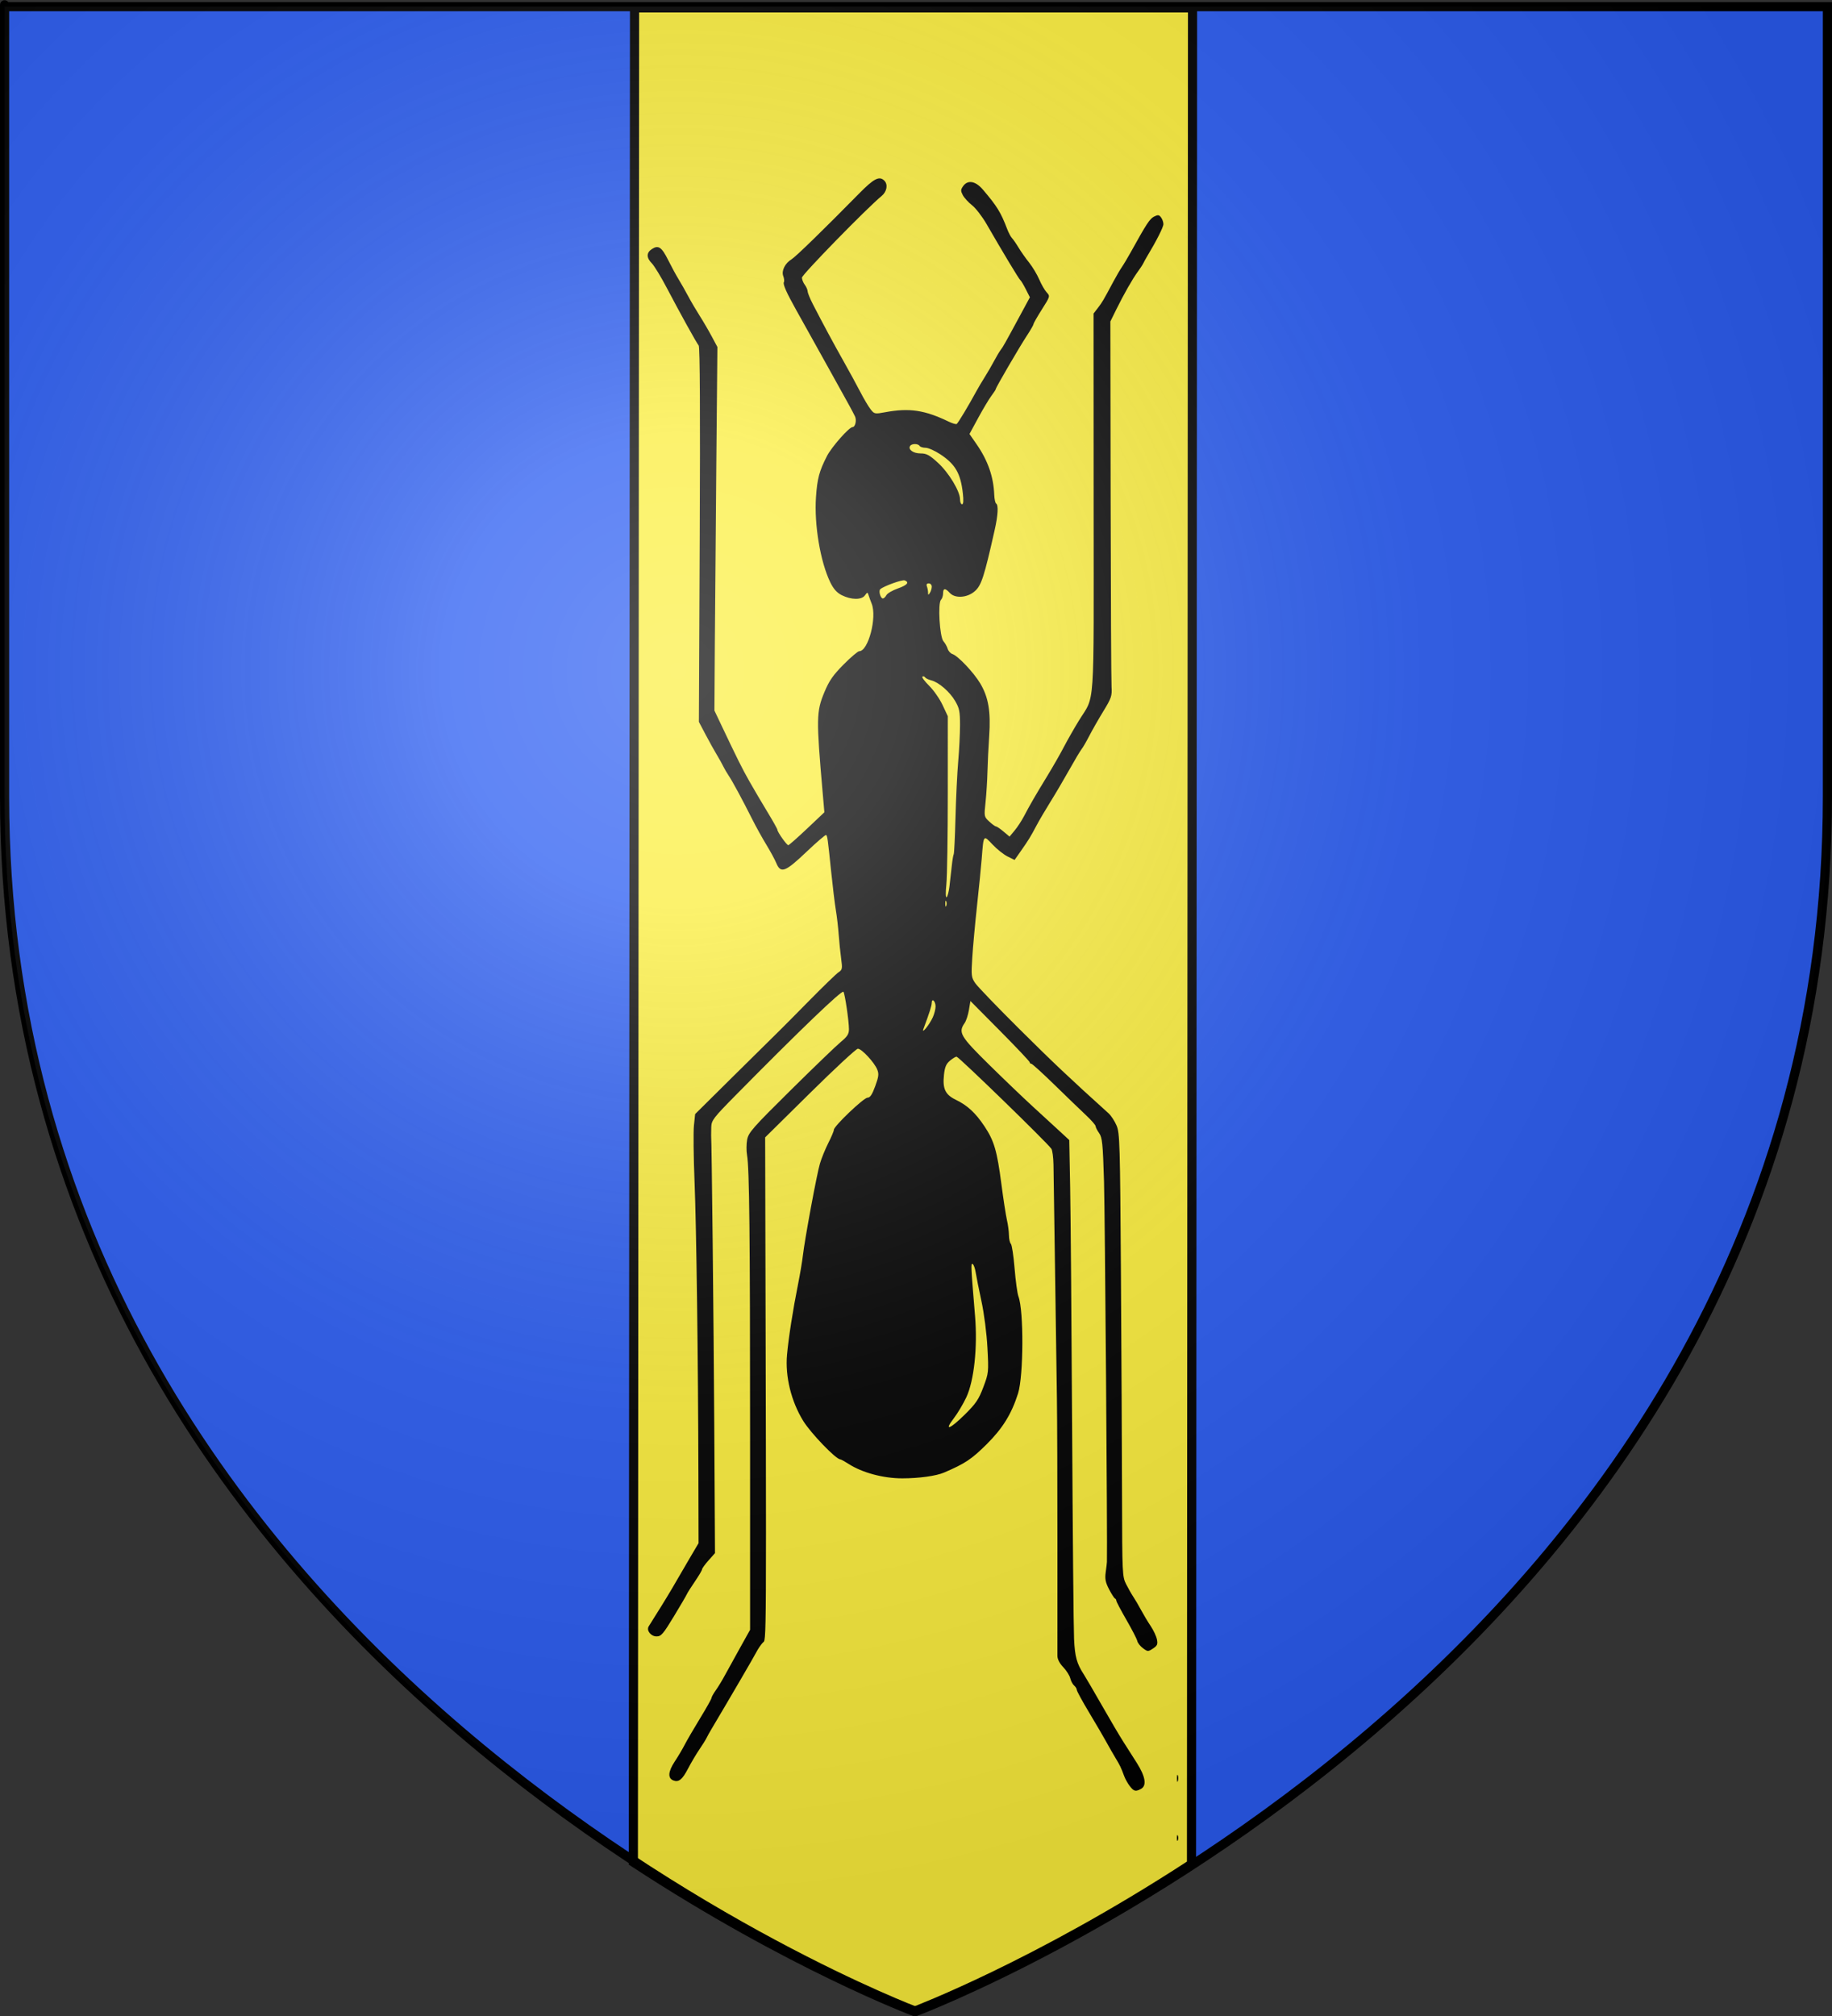
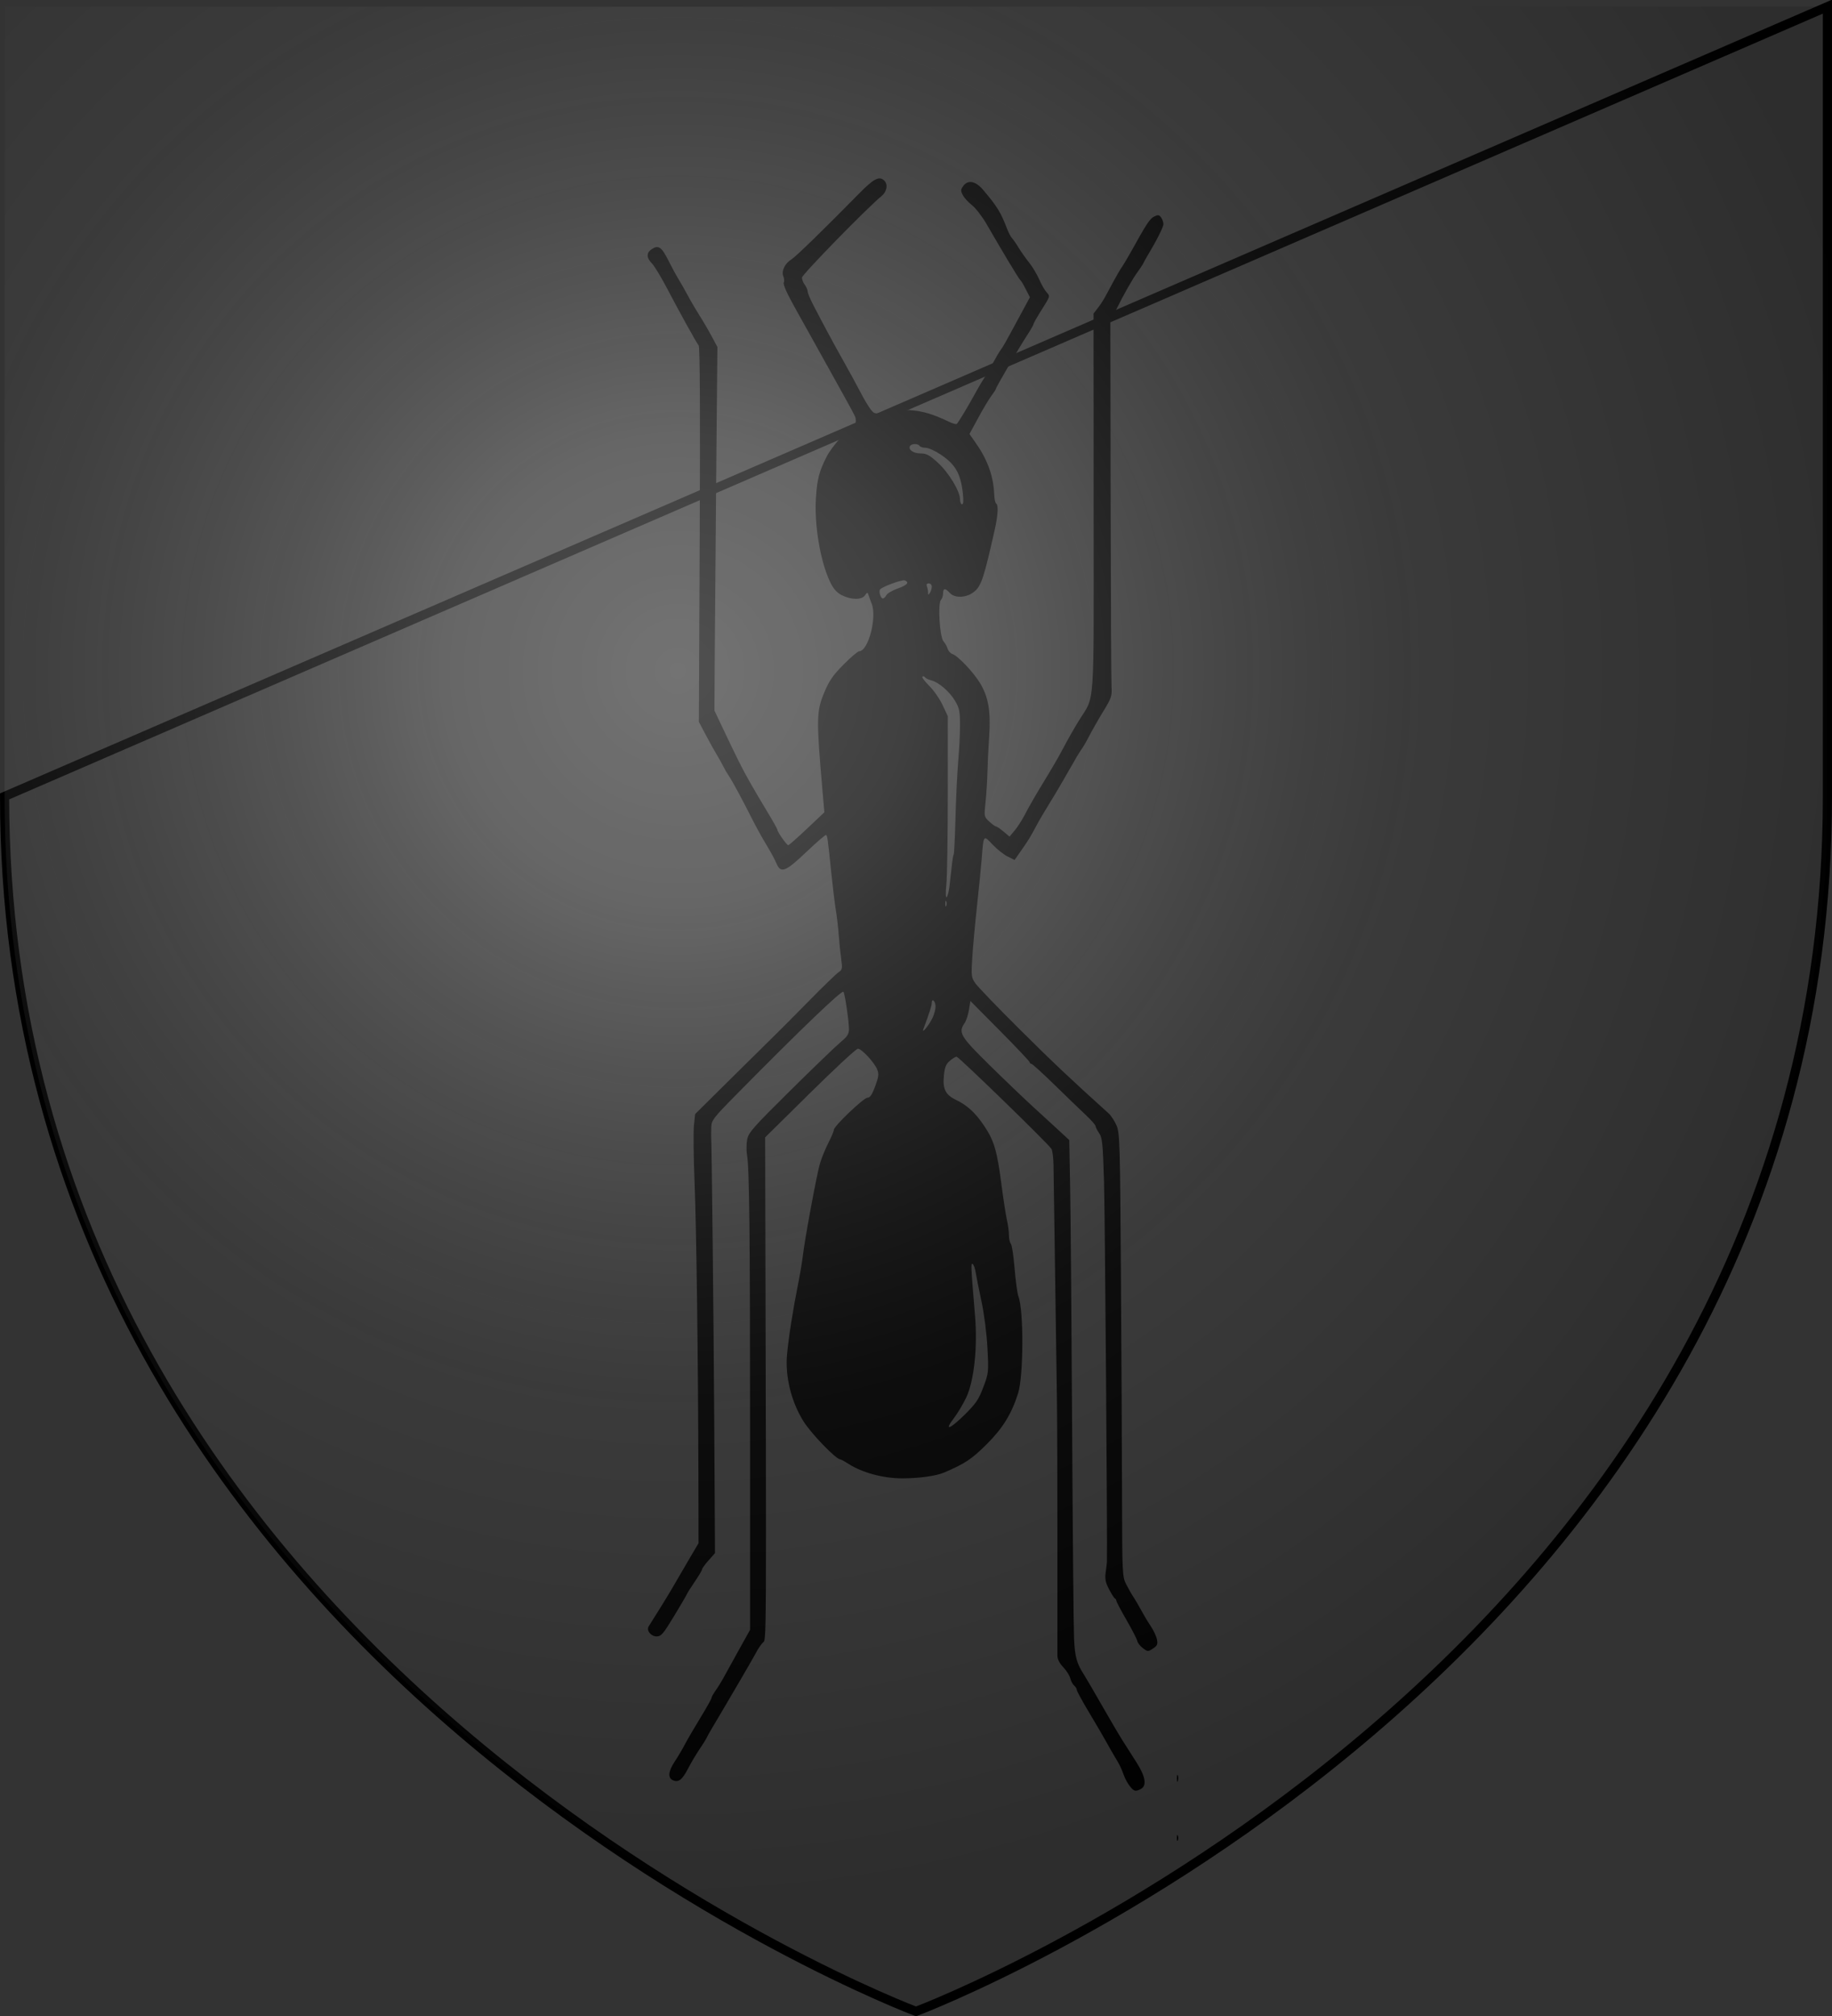
<svg xmlns="http://www.w3.org/2000/svg" xmlns:ns1="http://sodipodi.sourceforge.net/DTD/sodipodi-0.dtd" xmlns:ns2="http://www.inkscape.org/namespaces/inkscape" xmlns:xlink="http://www.w3.org/1999/xlink" height="660" width="600" version="1.0" id="svg2" ns1:version="0.32" ns2:version="0.44.1" ns1:docname="Fulleren (68).svg" ns1:docbase="C:\Documents and Settings\Propriétaire\Mes documents\image blason\Blason du 68 à envoyer" ns2:export-filename="/Users/olivier/Desktop/Blason Rouge/Blason_Vide_3D.png" ns2:export-xdpi="144" ns2:export-ydpi="144">
  <rect width="100%" height="100%" fill="#333333" stroke="none" />
  <ns1:namedview ns2:window-height="712" ns2:window-width="1024" ns2:pageshadow="2" ns2:pageopacity="0.0" guidetolerance="10.0" gridtolerance="10.0" objecttolerance="10.0" borderopacity="1.0" bordercolor="#666666" pagecolor="#ffffff" id="base" showgrid="false" height="660px" ns2:zoom="0.5" ns2:cx="343.56903" ns2:cy="247.25525" ns2:window-x="-4" ns2:window-y="-4" ns2:current-layer="layer2" showguides="true" ns2:guide-bbox="true" />
  <desc id="desc4">Flag of Canton of Valais (Wallis)</desc>
  <defs id="defs6">
    <linearGradient id="linearGradient2893">
      <stop style="stop-color:white;stop-opacity:0.314;" offset="0" id="stop2895" />
      <stop id="stop2897" offset="0.19" style="stop-color:white;stop-opacity:0.251;" />
      <stop style="stop-color:#6b6b6b;stop-opacity:0.125;" offset="0.6" id="stop2901" />
      <stop style="stop-color:black;stop-opacity:0.125;" offset="1" id="stop2899" />
    </linearGradient>
    <linearGradient id="linearGradient2885">
      <stop id="stop2887" offset="0" style="stop-color:white;stop-opacity:1;" />
      <stop style="stop-color:white;stop-opacity:1;" offset="0.229" id="stop2891" />
      <stop id="stop2889" offset="1" style="stop-color:black;stop-opacity:1;" />
    </linearGradient>
    <linearGradient id="linearGradient2955">
      <stop id="stop2867" offset="0" style="stop-color:#fd0000;stop-opacity:1;" />
      <stop style="stop-color:#e77275;stop-opacity:0.659;" offset="0.5" id="stop2873" />
      <stop style="stop-color:black;stop-opacity:0.323;" offset="1" id="stop2959" />
    </linearGradient>
    <radialGradient ns2:collect="always" xlink:href="#linearGradient2955" id="radialGradient2961" cx="225.524" cy="218.901" fx="225.524" fy="218.901" r="300" gradientTransform="matrix(-4.167939e-4,2.183,-1.884,-3.599562e-4,615.597,-289.121)" gradientUnits="userSpaceOnUse" />
    <polygon id="star" transform="scale(53,53)" points="0,-1 0.588,0.809 -0.951,-0.309 0.951,-0.309 -0.588,0.809 0,-1 " />
    <clipPath id="clip">
      <path d="M 0,-200 L 0,600 L 300,600 L 300,-200 L 0,-200 z " id="path10" />
    </clipPath>
    <radialGradient ns2:collect="always" xlink:href="#linearGradient2955" id="radialGradient1911" gradientUnits="userSpaceOnUse" gradientTransform="matrix(-4.167939e-4,2.183,-1.884,-3.599562e-4,615.597,-289.121)" cx="225.524" cy="218.901" fx="225.524" fy="218.901" r="300" />
    <radialGradient ns2:collect="always" xlink:href="#linearGradient2955" id="radialGradient2865" gradientUnits="userSpaceOnUse" gradientTransform="matrix(0,1.749,-1.593,-1.049767e-7,551.788,-191.29)" cx="225.524" cy="218.901" fx="225.524" fy="218.901" r="300" />
    <radialGradient ns2:collect="always" xlink:href="#linearGradient2955" id="radialGradient2871" gradientUnits="userSpaceOnUse" gradientTransform="matrix(0,1.386,-1.323,-5.741131e-8,-158.082,-109.541)" cx="225.524" cy="218.901" fx="225.524" fy="218.901" r="300" />
    <radialGradient ns2:collect="always" xlink:href="#linearGradient2893" id="radialGradient3163" gradientUnits="userSpaceOnUse" gradientTransform="matrix(1.353,0,0,1.349,-77.629,-85.747)" cx="221.445" cy="226.331" fx="221.445" fy="226.331" r="300" />
    <linearGradient id="linearGradient8814">
      <stop id="stop8816" offset="0" style="stop-color:white;stop-opacity:0.314" />
      <stop id="stop8818" offset="0.19" style="stop-color:white;stop-opacity:0.251" />
      <stop id="stop8820" offset="0.6" style="stop-color:#6b6b6b;stop-opacity:0.125" />
      <stop id="stop8822" offset="1" style="stop-color:black;stop-opacity:0.125" />
    </linearGradient>
    <linearGradient id="linearGradient8806">
      <stop id="stop8808" offset="0" style="stop-color:white;stop-opacity:1" />
      <stop id="stop8810" offset="0.229" style="stop-color:white;stop-opacity:1" />
      <stop id="stop8812" offset="1" style="stop-color:black;stop-opacity:1" />
    </linearGradient>
    <linearGradient id="linearGradient8798">
      <stop id="stop8800" offset="0" style="stop-color:#fd0000;stop-opacity:1" />
      <stop id="stop8802" offset="0.5" style="stop-color:#e77275;stop-opacity:0.659" />
      <stop id="stop8804" offset="1" style="stop-color:black;stop-opacity:0.323" />
    </linearGradient>
    <radialGradient gradientTransform="matrix(-4.167939e-4,2.183,-1.884,-3.599562e-4,615.597,-289.121)" gradientUnits="userSpaceOnUse" xlink:href="#linearGradient2955" id="radialGradient8796" fy="218.901" fx="225.524" r="300" cy="218.901" cx="225.524" />
    <polygon id="polygon8794" transform="scale(53,53)" points="0,-1 0.588,0.809 -0.951,-0.309 0.951,-0.309 -0.588,0.809 0,-1 " />
    <clipPath id="clipPath8790">
      <path id="path8792" d="M 0,-200 L 0,600 L 300,600 L 300,-200 L 0,-200 z " />
    </clipPath>
    <radialGradient gradientTransform="matrix(-4.167939e-4,2.183,-1.884,-3.599562e-4,615.597,-289.121)" gradientUnits="userSpaceOnUse" xlink:href="#linearGradient2955" id="radialGradient8788" fy="218.901" fx="225.524" r="300" cy="218.901" cx="225.524" />
    <radialGradient gradientTransform="matrix(0,1.749,-1.593,-1.049767e-7,551.788,-191.29)" gradientUnits="userSpaceOnUse" xlink:href="#linearGradient2955" id="radialGradient8786" fy="218.901" fx="225.524" r="300" cy="218.901" cx="225.524" />
    <radialGradient gradientTransform="matrix(0,1.386,-1.323,-5.741131e-8,-158.082,-109.541)" gradientUnits="userSpaceOnUse" xlink:href="#linearGradient2955" id="radialGradient8784" fy="218.901" fx="225.524" r="300" cy="218.901" cx="225.524" />
    <radialGradient gradientTransform="matrix(1.353,0,0,1.349,-77.629,-85.747)" gradientUnits="userSpaceOnUse" xlink:href="#linearGradient2893" id="radialGradient8782" fy="226.331" fx="221.445" r="300" cy="226.331" cx="221.445" />
    <radialGradient r="86.885" fy="433.922" fx="165.666" cy="433.922" cx="165.666" gradientTransform="matrix(-2.015,0,0,2.932,1386.331,-958.889)" gradientUnits="userSpaceOnUse" id="radialGradient2685" xlink:href="#linearGradient4050" ns2:collect="always" />
    <linearGradient id="linearGradient4050">
      <stop style="stop-color:#e80000;stop-opacity:0.276;" offset="0" id="stop4052" />
      <stop style="stop-color:red;stop-opacity:0;" offset="1" id="stop4054" />
    </linearGradient>
    <linearGradient id="linearGradient3296">
      <stop style="stop-color:white;stop-opacity:0.314" offset="0" id="stop3298" />
      <stop style="stop-color:white;stop-opacity:0.251" offset="0.19" id="stop3300" />
      <stop style="stop-color:#6b6b6b;stop-opacity:0.125" offset="0.6" id="stop3302" />
      <stop style="stop-color:black;stop-opacity:0.125" offset="1" id="stop3304" />
    </linearGradient>
    <linearGradient id="linearGradient3306">
      <stop style="stop-color:white;stop-opacity:1" offset="0" id="stop3308" />
      <stop style="stop-color:white;stop-opacity:1" offset="0.229" id="stop3310" />
      <stop style="stop-color:black;stop-opacity:1" offset="1" id="stop3312" />
    </linearGradient>
    <linearGradient id="linearGradient3314">
      <stop style="stop-color:#fd0000;stop-opacity:1" offset="0" id="stop3316" />
      <stop style="stop-color:#e77275;stop-opacity:0.659" offset="0.5" id="stop3318" />
      <stop style="stop-color:black;stop-opacity:0.323" offset="1" id="stop3320" />
    </linearGradient>
    <radialGradient cx="225.524" cy="218.901" r="300" fx="225.524" fy="218.901" id="radialGradient3322" xlink:href="#linearGradient2955" gradientUnits="userSpaceOnUse" gradientTransform="matrix(-4.167939e-4,2.183,-1.884,-3.599562e-4,615.597,-289.121)" />
    <polygon points="0,-1 0.588,0.809 -0.951,-0.309 0.951,-0.309 -0.588,0.809 0,-1 " transform="scale(53,53)" id="polygon3324" />
    <clipPath id="clipPath3326">
      <path d="M 0,-200 L 0,600 L 300,600 L 300,-200 L 0,-200 z " id="path3328" />
    </clipPath>
    <radialGradient cx="225.524" cy="218.901" r="300" fx="225.524" fy="218.901" id="radialGradient3330" xlink:href="#linearGradient2955" gradientUnits="userSpaceOnUse" gradientTransform="matrix(-4.167939e-4,2.183,-1.884,-3.599562e-4,615.597,-289.121)" />
    <radialGradient cx="225.524" cy="218.901" r="300" fx="225.524" fy="218.901" id="radialGradient3332" xlink:href="#linearGradient2955" gradientUnits="userSpaceOnUse" gradientTransform="matrix(0,1.749,-1.593,-1.049767e-7,551.788,-191.29)" />
    <radialGradient cx="225.524" cy="218.901" r="300" fx="225.524" fy="218.901" id="radialGradient3334" xlink:href="#linearGradient2955" gradientUnits="userSpaceOnUse" gradientTransform="matrix(0,1.386,-1.323,-5.741131e-8,-158.082,-109.541)" />
    <radialGradient cx="221.445" cy="226.331" r="300" fx="221.445" fy="226.331" id="radialGradient2135" xlink:href="#linearGradient2893" gradientUnits="userSpaceOnUse" gradientTransform="matrix(1.353,0,0,1.349,-77.629,-85.747)" />
    <radialGradient cx="225.524" cy="218.901" r="300" fx="225.524" fy="218.901" id="radialGradient2133" xlink:href="#linearGradient2955" gradientUnits="userSpaceOnUse" gradientTransform="matrix(0,1.386,-1.323,-5.741131e-8,-158.082,-109.541)" />
    <radialGradient cx="225.524" cy="218.901" r="300" fx="225.524" fy="218.901" id="radialGradient2131" xlink:href="#linearGradient2955" gradientUnits="userSpaceOnUse" gradientTransform="matrix(0,1.749,-1.593,-1.049767e-7,551.788,-191.29)" />
    <radialGradient cx="225.524" cy="218.901" r="300" fx="225.524" fy="218.901" id="radialGradient2129" xlink:href="#linearGradient2955" gradientUnits="userSpaceOnUse" gradientTransform="matrix(-4.167939e-4,2.183,-1.884,-3.599562e-4,615.597,-289.121)" />
    <clipPath id="clipPath2125">
      <path d="M 0,-200 L 0,600 L 300,600 L 300,-200 L 0,-200 z " id="path2127" />
    </clipPath>
    <polygon points="0,-1 0.588,0.809 -0.951,-0.309 0.951,-0.309 -0.588,0.809 0,-1 " transform="scale(53,53)" id="polygon2123" />
    <radialGradient cx="225.524" cy="218.901" r="300" fx="225.524" fy="218.901" id="radialGradient2121" xlink:href="#linearGradient2955" gradientUnits="userSpaceOnUse" gradientTransform="matrix(-4.167939e-4,2.183,-1.884,-3.599562e-4,615.597,-289.121)" />
    <linearGradient id="linearGradient2113">
      <stop style="stop-color:#fd0000;stop-opacity:1" offset="0" id="stop2115" />
      <stop style="stop-color:#e77275;stop-opacity:0.659" offset="0.5" id="stop2117" />
      <stop style="stop-color:black;stop-opacity:0.323" offset="1" id="stop2119" />
    </linearGradient>
    <linearGradient id="linearGradient2105">
      <stop style="stop-color:white;stop-opacity:1" offset="0" id="stop2107" />
      <stop style="stop-color:white;stop-opacity:1" offset="0.229" id="stop2109" />
      <stop style="stop-color:black;stop-opacity:1" offset="1" id="stop2111" />
    </linearGradient>
    <linearGradient id="linearGradient2095">
      <stop style="stop-color:white;stop-opacity:0.314" offset="0" id="stop2097" />
      <stop style="stop-color:white;stop-opacity:0.251" offset="0.19" id="stop2099" />
      <stop style="stop-color:#6b6b6b;stop-opacity:0.125" offset="0.6" id="stop2101" />
      <stop style="stop-color:black;stop-opacity:0.125" offset="1" id="stop2103" />
    </linearGradient>
    <radialGradient r="300" fy="226.331" fx="221.445" cy="226.331" cx="221.445" gradientTransform="matrix(1.353,0,0,1.349,-77.629,-85.747)" gradientUnits="userSpaceOnUse" id="radialGradient2110" xlink:href="#linearGradient2893" ns2:collect="always" />
    <radialGradient r="300" fy="218.901" fx="225.524" cy="218.901" cx="225.524" gradientTransform="matrix(0,1.386,-1.323,-5.741131e-8,-158.082,-109.541)" gradientUnits="userSpaceOnUse" id="radialGradient2108" xlink:href="#linearGradient2955" ns2:collect="always" />
    <radialGradient r="300" fy="218.901" fx="225.524" cy="218.901" cx="225.524" gradientTransform="matrix(0,1.749,-1.593,-1.049767e-7,551.788,-191.29)" gradientUnits="userSpaceOnUse" id="radialGradient2106" xlink:href="#linearGradient2955" ns2:collect="always" />
    <radialGradient r="300" fy="218.901" fx="225.524" cy="218.901" cx="225.524" gradientTransform="matrix(-4.167939e-4,2.183,-1.884,-3.599562e-4,615.597,-289.121)" gradientUnits="userSpaceOnUse" id="radialGradient2104" xlink:href="#linearGradient2955" ns2:collect="always" />
    <clipPath id="clipPath2100">
      <path id="path2102" d="M 0,-200 L 0,600 L 300,600 L 300,-200 L 0,-200 z " />
    </clipPath>
    <polygon points="0,-1 0.588,0.809 -0.951,-0.309 0.951,-0.309 -0.588,0.809 0,-1 " transform="scale(53,53)" id="polygon2098" />
    <radialGradient gradientUnits="userSpaceOnUse" gradientTransform="matrix(-4.167939e-4,2.183,-1.884,-3.599562e-4,615.597,-289.121)" r="300" fy="218.901" fx="225.524" cy="218.901" cx="225.524" id="radialGradient2096" xlink:href="#linearGradient2955" ns2:collect="always" />
    <linearGradient id="linearGradient2088">
      <stop style="stop-color:#fd0000;stop-opacity:1;" offset="0" id="stop2090" />
      <stop id="stop2092" offset="0.5" style="stop-color:#e77275;stop-opacity:0.659;" />
      <stop id="stop2094" offset="1" style="stop-color:black;stop-opacity:0.323;" />
    </linearGradient>
    <linearGradient id="linearGradient2080">
      <stop style="stop-color:white;stop-opacity:1;" offset="0" id="stop2082" />
      <stop id="stop2084" offset="0.229" style="stop-color:white;stop-opacity:1;" />
      <stop style="stop-color:black;stop-opacity:1;" offset="1" id="stop2086" />
    </linearGradient>
    <linearGradient id="linearGradient2070">
      <stop id="stop2072" offset="0" style="stop-color:white;stop-opacity:0.314;" />
      <stop style="stop-color:white;stop-opacity:0.251;" offset="0.19" id="stop2074" />
      <stop id="stop2076" offset="0.6" style="stop-color:#6b6b6b;stop-opacity:0.125;" />
      <stop id="stop2078" offset="1" style="stop-color:black;stop-opacity:0.125;" />
    </linearGradient>
  </defs>
  <g ns2:groupmode="layer" id="layer3" ns2:label="Fond écu" style="display:inline">
-     <path id="path11575" style="fill:#2b5df2;fill-opacity:0.994;fill-rule:evenodd;stroke:none;stroke-width:1px;stroke-linecap:butt;stroke-linejoin:miter;stroke-opacity:1;display:inline" d="M 299,658.5 C 299,658.5 597.5,546.18 597.5,260.728 C 597.5,-24.723 597.5,2.176 597.5,2.176 L 0.5,2.176 L 0.5,260.728 C 0.5,546.18 299,658.5 299,658.5 z " ns1:nodetypes="cccccc" />
-     <path ns1:nodetypes="cccccc" d="M 299.319,658.5 C 299.319,658.5 339.424,643.419 390.233,610.264 L 390.57,2.576 L 207.819,2.576 L 207.43,609.625 C 258.701,643.226 299.319,658.5 299.319,658.5 z " style="fill:#fcef3c;fill-opacity:0.994;fill-rule:evenodd;stroke:black;stroke-width:2.999;stroke-linecap:butt;stroke-linejoin:miter;stroke-miterlimit:4;stroke-dasharray:none;stroke-opacity:1;display:inline" id="path3060" />
-   </g>
+     </g>
  <g ns2:groupmode="layer" id="layer4" ns2:label="Meubles" style="display:inline">
    <path style="fill:black" d="M 385.441,601.718 C 385.441,600.87 385.581,600.523 385.752,600.947 C 385.923,601.371 385.923,602.065 385.752,602.489 C 385.581,602.913 385.441,602.566 385.441,601.718 z M 370.056,584.784 C 369.4,583.95 368.573,582.493 368.219,581.547 C 367.091,578.533 366.848,578.026 365.328,575.509 C 364.509,574.152 363.156,571.79 362.322,570.261 C 361.488,568.731 358.972,564.429 356.733,560.702 C 354.493,556.974 352.66,553.611 352.659,553.229 C 352.659,552.846 352.269,552.21 351.794,551.816 C 351.318,551.421 350.744,550.347 350.518,549.428 C 350.291,548.509 349.254,546.871 348.212,545.788 C 347.02,544.549 346.316,543.177 346.313,542.088 C 346.31,541.136 346.312,524.4 346.317,504.896 C 346.321,485.393 346.246,464.163 346.149,457.719 C 346.052,451.274 345.777,432.403 345.539,415.783 C 345.301,399.163 345.071,383.622 345.028,381.248 C 344.985,378.874 344.672,376.548 344.333,376.079 C 342.733,373.868 314.37,346.318 313.311,345.945 C 313.074,345.862 312.125,346.417 311.201,347.179 C 309.876,348.27 309.443,349.268 309.159,351.891 C 308.665,356.44 309.586,358.377 313.038,360.048 C 316.863,361.899 319.478,364.316 322.414,368.714 C 325.59,373.47 326.544,376.727 327.978,387.723 C 328.62,392.642 329.433,397.914 329.786,399.441 C 330.139,400.967 330.434,403.201 330.442,404.405 C 330.45,405.609 330.733,406.87 331.07,407.207 C 331.406,407.544 331.956,411.175 332.291,415.276 C 332.626,419.377 333.195,423.507 333.554,424.452 C 335.319,429.093 335.231,450.48 333.425,456.177 C 331.288,462.915 328.374,467.627 323.115,472.845 C 318.184,477.738 316.085,479.131 309.181,482.093 C 306.591,483.204 300.948,483.983 295.49,483.984 C 289.266,483.985 282.369,482.126 277.897,479.244 C 276.632,478.429 275.415,477.762 275.191,477.762 C 273.788,477.762 265.568,469.235 263.072,465.191 C 259.119,458.784 257.118,450.63 257.758,443.535 C 258.267,437.895 259.664,428.958 261.371,420.422 C 262.017,417.192 262.721,413.024 262.937,411.158 C 263.577,405.601 267.501,384.426 268.534,380.946 C 269.061,379.171 270.305,376.12 271.298,374.165 C 272.292,372.211 273.104,370.277 273.104,369.869 C 273.104,368.675 282.881,359.355 284.133,359.355 C 284.967,359.355 285.64,358.347 286.642,355.602 C 287.793,352.444 287.895,351.568 287.282,350.09 C 286.314,347.754 282.176,343.321 280.962,343.321 C 280.432,343.321 273.382,349.854 265.296,357.84 L 250.595,372.359 L 250.613,379.887 C 251.02,545.101 251.066,536.401 249.788,537.809 C 249.132,538.532 248.213,539.888 247.745,540.823 C 247.048,542.215 238.521,556.828 233.083,565.95 C 232.375,567.137 231.604,568.524 231.37,569.033 C 231.136,569.542 230.093,571.208 229.052,572.735 C 228.011,574.262 226.327,577.108 225.31,579.06 C 223.451,582.627 222.286,583.556 220.524,582.88 C 218.658,582.164 218.805,579.999 220.936,576.769 C 222.066,575.058 223.556,572.548 224.248,571.192 C 224.94,569.835 227.196,565.96 229.262,562.581 C 231.328,559.203 233.019,556.193 233.019,555.893 C 233.019,555.593 233.642,554.472 234.405,553.403 C 235.167,552.333 236.485,550.17 237.334,548.597 C 238.183,547.024 240.404,543 242.269,539.655 L 245.661,533.573 L 245.661,470.053 C 245.661,404.303 245.423,382.391 244.664,378.165 C 244.421,376.808 244.435,374.536 244.697,373.116 C 245.127,370.785 246.513,369.209 258.984,356.878 C 266.581,349.367 273.975,342.254 275.417,341.071 C 277.498,339.364 278.039,338.517 278.042,336.959 C 278.047,334.326 276.708,325.242 276.232,324.684 C 275.702,324.061 261.868,337.342 240.882,358.621 C 233.641,365.962 233.013,366.783 232.946,368.987 C 232.905,370.304 232.887,371.535 232.906,371.724 C 233.096,373.689 233.734,432.862 233.925,466.134 L 234.168,508.467 L 232.052,510.845 C 230.888,512.152 229.936,513.466 229.936,513.764 C 229.935,514.062 228.871,515.866 227.57,517.772 C 226.269,519.679 225.09,521.54 224.949,521.908 C 224.808,522.276 222.901,525.537 220.711,529.154 C 217.196,534.96 216.529,535.731 215.028,535.731 C 213.197,535.731 211.663,533.811 212.432,532.481 C 212.673,532.064 213.752,530.335 214.83,528.639 C 217.287,524.773 219.922,520.417 221.918,516.922 C 222.766,515.437 224.658,512.193 226.123,509.714 L 228.786,505.205 L 228.736,483.004 C 228.651,445.086 228.078,401.625 227.464,386.614 C 227.141,378.712 227.054,370.554 227.27,368.487 L 227.663,364.727 L 240.494,352.02 C 247.551,345.031 254.098,338.567 255.043,337.655 C 255.988,336.743 260.492,332.205 265.052,327.569 C 269.612,322.934 273.936,318.753 274.662,318.278 C 275.863,317.491 275.937,317.098 275.49,313.871 C 275.22,311.922 274.859,308.385 274.687,306.011 C 274.515,303.636 274.095,300.029 273.754,297.994 C 273.413,295.959 272.705,290.131 272.181,285.043 C 271.095,274.513 270.995,273.786 270.569,273.36 C 270.399,273.19 267.5,275.675 264.127,278.882 C 257.16,285.508 255.707,286.05 254.252,282.568 C 253.754,281.376 252.287,278.67 250.993,276.555 C 249.699,274.44 247.661,270.766 246.465,268.392 C 243.1,261.71 239.88,255.748 238.677,253.972 C 238.076,253.084 237.248,251.664 236.838,250.816 C 236.428,249.968 235.498,248.303 234.772,247.116 C 234.046,245.929 232.425,243.015 231.17,240.641 L 228.889,236.324 L 229.167,175.101 C 229.347,135.295 229.232,113.614 228.835,113.123 C 228.06,112.161 222.742,102.558 218.341,94.174 C 216.472,90.613 214.292,87.037 213.497,86.227 C 211.656,84.353 211.659,82.742 213.506,81.532 C 215.624,80.144 216.708,80.878 218.829,85.135 C 219.869,87.223 221.4,90.042 222.23,91.399 C 223.061,92.756 224.479,95.254 225.381,96.949 C 226.282,98.645 227.954,101.496 229.095,103.284 C 230.237,105.072 232.023,108.125 233.064,110.068 L 234.957,113.6 L 234.602,151.836 C 234.407,172.865 234.188,199.645 234.114,211.347 L 233.981,232.623 L 236.031,236.94 C 241.685,248.846 242.998,251.479 245.411,255.75 C 246.849,258.294 249.505,262.806 251.314,265.778 C 253.123,268.75 254.603,271.391 254.603,271.648 C 254.603,272.37 257.676,276.72 258.171,276.699 C 258.414,276.689 261.172,274.261 264.302,271.303 L 269.992,265.925 L 269.427,259.45 C 267.308,235.177 267.346,232.977 269.997,226.609 C 271.558,222.858 272.824,221.033 276.275,217.554 C 278.652,215.158 280.959,213.197 281.401,213.197 C 284.363,213.197 287.276,202.124 285.488,197.655 C 285.177,196.876 284.741,195.683 284.519,195.005 C 284.124,193.795 284.1,193.794 283.248,194.951 C 282.145,196.451 278.722,196.396 275.639,194.83 C 274.083,194.04 272.966,192.781 271.931,190.652 C 268.675,183.952 266.626,171.781 267.24,162.782 C 267.656,156.685 268.3,154.265 270.825,149.325 C 272.355,146.329 278.115,139.81 279.232,139.81 C 280.121,139.81 280.625,137.547 280.013,136.303 C 279.105,134.456 278.068,132.559 272.147,121.926 C 269.031,116.329 265.711,110.363 264.768,108.667 C 263.826,106.971 262.045,103.779 260.81,101.575 C 257.584,95.811 256.34,93.006 256.731,92.374 C 256.919,92.07 256.826,91.171 256.525,90.377 C 255.871,88.647 257.105,86.179 259.289,84.854 C 260.638,84.035 269.91,75.008 281.366,63.358 C 286.212,58.43 288.003,57.517 289.632,59.146 C 290.884,60.398 290.469,62.735 288.744,64.157 C 283.861,68.18 262.623,89.938 262.64,90.9 C 262.651,91.514 263.067,92.555 263.565,93.213 C 264.063,93.871 264.488,94.843 264.509,95.371 C 264.531,95.9 265.294,97.781 266.205,99.551 C 269.492,105.936 273.013,112.476 276.265,118.239 C 278.088,121.468 280.551,125.985 281.738,128.277 C 282.925,130.568 284.459,133.155 285.148,134.025 C 286.364,135.562 286.501,135.587 290.04,134.933 C 297.835,133.492 302.858,134.247 310.719,138.04 C 311.904,138.612 313.08,138.953 313.331,138.798 C 313.763,138.531 317.205,132.805 319.766,128.093 C 320.411,126.906 321.644,124.824 322.506,123.468 C 323.368,122.111 324.738,119.752 325.55,118.226 C 326.362,116.699 327.354,115.034 327.755,114.525 C 328.488,113.596 329.077,112.547 334.405,102.689 L 337.302,97.329 L 335.955,94.672 C 335.215,93.211 334.41,91.877 334.167,91.707 C 333.746,91.413 328.594,82.861 323.119,73.369 C 321.704,70.915 319.565,68.14 318.367,67.202 C 317.168,66.265 315.805,64.776 315.337,63.894 C 314.605,62.513 314.616,62.105 315.415,60.964 C 316.935,58.794 319.48,59.229 321.906,62.073 C 326.559,67.529 327.782,69.518 329.891,75.057 C 330.344,76.244 331.045,77.555 331.45,77.97 C 331.855,78.385 332.815,79.772 333.584,81.053 C 334.352,82.334 335.906,84.539 337.036,85.953 C 338.167,87.368 339.666,89.865 340.367,91.504 C 341.067,93.142 342.166,95.044 342.808,95.729 C 343.959,96.959 343.937,97.035 341.241,101.28 C 339.737,103.647 338.499,105.814 338.49,106.095 C 338.482,106.377 337.529,108.042 336.373,109.796 C 333.943,113.482 326.14,126.862 326.14,127.344 C 326.14,127.522 325.493,128.527 324.701,129.576 C 323.91,130.626 321.969,133.869 320.388,136.783 L 317.513,142.082 L 319.829,145.417 C 323.55,150.774 325.396,156.066 325.631,162.048 C 325.684,163.414 325.959,164.675 326.242,164.85 C 327.033,165.338 326.857,168.66 325.787,173.42 C 322.278,189.037 321.402,191.717 319.19,193.607 C 316.686,195.748 312.747,195.976 311.031,194.08 C 309.566,192.461 308.873,192.52 308.873,194.265 C 308.873,195.045 308.561,195.995 308.18,196.375 C 307.097,197.458 307.751,208.526 308.981,209.925 C 309.52,210.538 310.146,211.649 310.373,212.395 C 310.6,213.141 311.288,213.91 311.902,214.105 C 313.724,214.683 318.898,220.145 321.05,223.76 C 323.726,228.258 324.519,232.925 323.971,240.949 C 323.727,244.51 323.472,249.783 323.403,252.666 C 323.334,255.549 323.051,260.036 322.773,262.637 C 322.275,267.302 322.291,267.388 323.986,268.958 C 324.931,269.834 325.919,270.55 326.183,270.55 C 326.447,270.55 327.556,271.302 328.648,272.221 L 330.634,273.892 L 332.286,271.913 C 333.195,270.825 334.558,268.755 335.316,267.313 C 337.356,263.431 339.118,260.384 342.895,254.208 C 344.762,251.155 347.227,246.854 348.372,244.649 C 349.518,242.444 351.73,238.559 353.287,236.015 C 358.712,227.156 358.204,234.557 358.176,164.773 L 358.151,102.643 L 359.567,100.811 C 360.986,98.975 361.307,98.43 364.609,92.253 C 365.585,90.427 366.864,88.239 367.451,87.391 C 368.038,86.543 369.363,84.323 370.397,82.457 C 375.523,73.203 376.56,71.621 377.966,70.912 C 379.252,70.262 379.603,70.303 380.256,71.177 C 380.68,71.744 381.027,72.735 381.027,73.378 C 381.027,74.363 378.738,78.887 375.655,83.995 C 375.244,84.675 374.709,85.648 374.467,86.157 C 374.224,86.666 373.408,87.915 372.654,88.932 C 370.966,91.208 368.064,96.305 365.548,101.408 L 363.655,105.249 L 363.747,163.386 C 363.798,195.361 363.932,223.006 364.044,224.818 C 364.232,227.829 364,228.521 361.363,232.835 C 359.776,235.432 357.692,239.083 356.732,240.949 C 355.772,242.814 354.645,244.757 354.226,245.266 C 353.807,245.775 351.988,248.827 350.182,252.049 C 348.377,255.272 345.596,259.989 344.003,262.533 C 342.411,265.077 340.374,268.546 339.477,270.242 C 337.5,273.981 336.89,274.974 334.303,278.662 L 332.29,281.531 L 329.986,280.393 C 328.719,279.766 326.504,278.004 325.065,276.476 C 322.048,273.275 322.151,273.142 321.528,281.034 C 321.328,283.578 320.637,290.516 319.992,296.452 C 319.348,302.388 318.642,310.084 318.424,313.556 C 318.053,319.438 318.12,320.005 319.41,321.881 C 320.171,322.989 326.656,329.723 333.819,336.846 C 344.816,347.779 350.376,353.033 363.073,364.486 C 363.882,365.217 365.056,367.006 365.68,368.462 C 366.739,370.933 366.835,374.216 367.12,417.498 C 367.288,443.011 367.449,475.633 367.478,489.991 C 367.53,515.305 367.571,516.175 368.837,518.668 C 369.555,520.082 370.611,521.933 371.184,522.781 C 371.757,523.629 372.895,525.571 373.713,527.098 C 374.532,528.624 375.951,530.987 376.867,532.35 C 377.783,533.712 378.703,535.676 378.91,536.713 C 379.228,538.3 379.021,538.775 377.615,539.696 C 376.001,540.754 375.884,540.75 374.321,539.584 C 373.43,538.92 372.601,537.863 372.478,537.236 C 372.355,536.61 370.759,533.507 368.932,530.342 C 367.104,527.177 365.609,524.343 365.609,524.044 C 365.609,523.745 365.401,523.408 365.147,523.295 C 364.892,523.182 364.025,521.825 363.22,520.279 C 362.058,518.047 361.834,516.905 362.131,514.729 C 362.338,513.222 362.516,511.711 362.528,511.372 C 362.721,505.975 361.889,397.066 361.577,386.798 C 361.198,374.334 361.005,372.416 359.985,370.977 C 359.347,370.077 358.825,369.048 358.825,368.69 C 358.825,368.332 357.405,366.71 355.67,365.085 C 353.934,363.46 349.315,359.008 345.405,355.193 C 341.495,351.377 338.058,348.255 337.768,348.255 C 337.478,348.255 337.241,348.037 337.241,347.772 C 337.241,347.506 332.872,342.883 327.533,337.499 L 317.825,327.708 L 317.327,330.673 C 317.054,332.304 316.427,334.214 315.935,334.917 C 313.767,338.013 314.496,339.259 323.878,348.496 C 328.739,353.281 335.192,359.46 338.217,362.225 C 341.241,364.991 345.173,368.598 346.954,370.242 L 350.192,373.231 L 350.486,388.648 C 350.648,397.128 350.939,432.511 351.131,467.278 C 351.324,502.044 351.609,533.208 351.765,536.53 C 352.041,542.414 352.643,544.604 354.97,548.188 C 355.564,549.103 358.238,553.682 360.911,558.363 C 363.585,563.045 366.658,568.262 367.741,569.958 C 368.824,571.654 370.869,574.865 372.285,577.093 C 375.165,581.625 375.645,584.604 373.667,585.662 C 371.919,586.598 371.38,586.467 370.056,584.784 z M 316.02,463.065 C 319.628,459.498 320.554,458.128 322.057,454.128 C 323.797,449.498 323.824,449.244 323.396,441.228 C 323.142,436.483 322.317,430.074 321.429,425.959 C 320.588,422.058 319.74,417.819 319.545,416.539 C 319.35,415.259 318.906,414.036 318.558,413.821 C 317.922,413.427 317.966,414.395 319.344,430.896 C 320.195,441.098 319.008,452.075 316.471,457.469 C 315.448,459.642 313.6,462.737 312.363,464.348 C 309.046,468.67 311.069,467.959 316.02,463.065 z M 305.521,333.011 C 306.008,331.92 306.406,330.34 306.406,329.502 C 306.406,327.763 305.183,326.62 305.152,328.33 C 305.135,329.292 304.448,331.445 302.434,336.846 C 301.695,338.828 304.456,335.398 305.521,333.011 z M 309.898,295.064 C 309.727,294.64 309.587,294.987 309.587,295.835 C 309.587,296.683 309.727,297.03 309.898,296.606 C 310.069,296.182 310.069,295.488 309.898,295.064 z M 310.967,290.139 C 311.18,288.354 311.516,285.367 311.714,283.501 C 311.912,281.636 312.2,279.906 312.353,279.658 C 312.506,279.41 312.767,273.999 312.933,267.633 C 313.099,261.267 313.499,253.005 313.823,249.274 C 314.147,245.543 314.415,240.181 314.418,237.358 C 314.422,232.946 314.199,231.845 312.829,229.506 C 311.027,226.432 307.459,223.352 304.976,222.729 C 304.06,222.499 303.155,222.06 302.966,221.753 C 302.776,221.446 302.389,221.337 302.107,221.512 C 301.825,221.686 302.807,223.025 304.29,224.487 C 305.773,225.949 307.757,228.794 308.7,230.809 L 310.414,234.474 L 310.413,259.758 C 310.411,273.665 310.2,287.074 309.942,289.555 C 309.668,292.19 309.703,293.926 310.026,293.726 C 310.33,293.538 310.753,291.924 310.967,290.139 z M 290.294,194.851 C 290.614,194.257 292.288,193.274 294.015,192.667 C 297.143,191.567 297.936,190.64 296.29,190.009 C 295.487,189.701 289.487,191.862 288.306,192.885 C 287.676,193.431 288.375,195.93 289.158,195.93 C 289.463,195.93 289.974,195.444 290.294,194.851 z M 305.163,192.075 C 305.168,191.482 304.727,190.996 304.182,190.996 C 303.531,190.996 303.319,191.332 303.565,191.972 C 303.771,192.508 303.943,193.41 303.949,193.976 C 303.957,194.866 304.039,194.88 304.556,194.08 C 304.885,193.571 305.158,192.669 305.163,192.075 z M 315.349,161.549 C 314.616,154.987 312.912,152.02 308.003,148.762 C 306.206,147.569 304.018,146.594 303.141,146.594 C 302.263,146.594 301.374,146.316 301.164,145.977 C 300.663,145.166 298.57,145.184 298.064,146.004 C 297.338,147.179 299.118,148.444 301.498,148.444 C 303.444,148.444 304.404,148.96 307.178,151.495 C 310.745,154.755 314.423,160.842 314.423,163.485 C 314.423,164.37 314.721,165.095 315.084,165.095 C 315.524,165.095 315.613,163.907 315.349,161.549 z M 385.464,582.292 C 385.451,581.275 385.579,580.784 385.748,581.201 C 385.917,581.619 385.927,582.451 385.771,583.051 C 385.615,583.651 385.476,583.31 385.464,582.292 z " id="path1989" ns1:nodetypes="cssccsssssssssssssssssssssssssssssssssssssssssscccssssssssssssscccssssssssscccsssssssscccscccssssssssssssssscccssssssssccccccsssscccssssssssssssssssssssssssssssssssssscccssssssssssssssssscccsssssssssssssssscccsssscccssssssssscccssssssscccssssssssssssssssssssssssssssssscccssscccsssssssccssssssssccsssccssccsssssssssscccssccssssccssssccssssssssccssc" />
    <g id="g2157" transform="translate(-600.723,-214.253)" style="stroke:black;stroke-opacity:1">
      <g style="opacity:1;stroke:black;stroke-opacity:1;display:inline" ns2:label="Fond écu" id="g2159" transform="translate(11.314,42.426)">
        <g id="g2137" style="opacity:1;stroke:black;stroke-opacity:1;display:inline" transform="translate(-656.12,-312.236)" />
      </g>
      <g ns2:label="Meubles" id="g2165" style="stroke:black;stroke-opacity:1" />
      <g ns2:label="Reflet final" id="g2167" style="stroke:black;stroke-opacity:1" />
      <g ns2:label="Contour final" id="g2169" style="stroke:black;stroke-opacity:1" />
    </g>
  </g>
  <g ns2:groupmode="layer" id="layer1" ns2:label="Contour final" ns1:insensitive="true">
-     <path ns1:nodetypes="cccccc" d="M 300,658.5 C 300,658.5 1.5,546.18 1.5,260.728 C 1.5,-24.723 1.5,2.176 1.5,2.176 L 598.5,2.176 L 598.5,260.728 C 598.5,546.18 300,658.5 300,658.5 z " style="opacity:1;fill:none;fill-opacity:1;fill-rule:evenodd;stroke:black;stroke-width:3;stroke-linecap:butt;stroke-linejoin:miter;stroke-miterlimit:4;stroke-dasharray:none;stroke-opacity:1" id="path1411" ns2:export-xdpi="144" ns2:export-ydpi="144" />
+     <path ns1:nodetypes="cccccc" d="M 300,658.5 C 300,658.5 1.5,546.18 1.5,260.728 L 598.5,2.176 L 598.5,260.728 C 598.5,546.18 300,658.5 300,658.5 z " style="opacity:1;fill:none;fill-opacity:1;fill-rule:evenodd;stroke:black;stroke-width:3;stroke-linecap:butt;stroke-linejoin:miter;stroke-miterlimit:4;stroke-dasharray:none;stroke-opacity:1" id="path1411" ns2:export-xdpi="144" ns2:export-ydpi="144" />
  </g>
  <g ns2:groupmode="layer" id="layer2" ns2:label="Reflet final" ns1:insensitive="true" style="display:inline">
    <path ns1:nodetypes="cccccc" d="M 300,658.5 C 300,658.5 598.5,546.18 598.5,260.728 C 598.5,-24.723 598.5,2.176 598.5,2.176 L 1.5,2.176 L 1.5,260.728 C 1.5,546.18 300,658.5 300,658.5 z " style="opacity:1;fill:url(#radialGradient3163);fill-opacity:1;fill-rule:evenodd;stroke:none;stroke-width:1px;stroke-linecap:butt;stroke-linejoin:miter;stroke-opacity:1" id="path2875" ns2:export-xdpi="144" ns2:export-ydpi="144" />
  </g>
</svg>